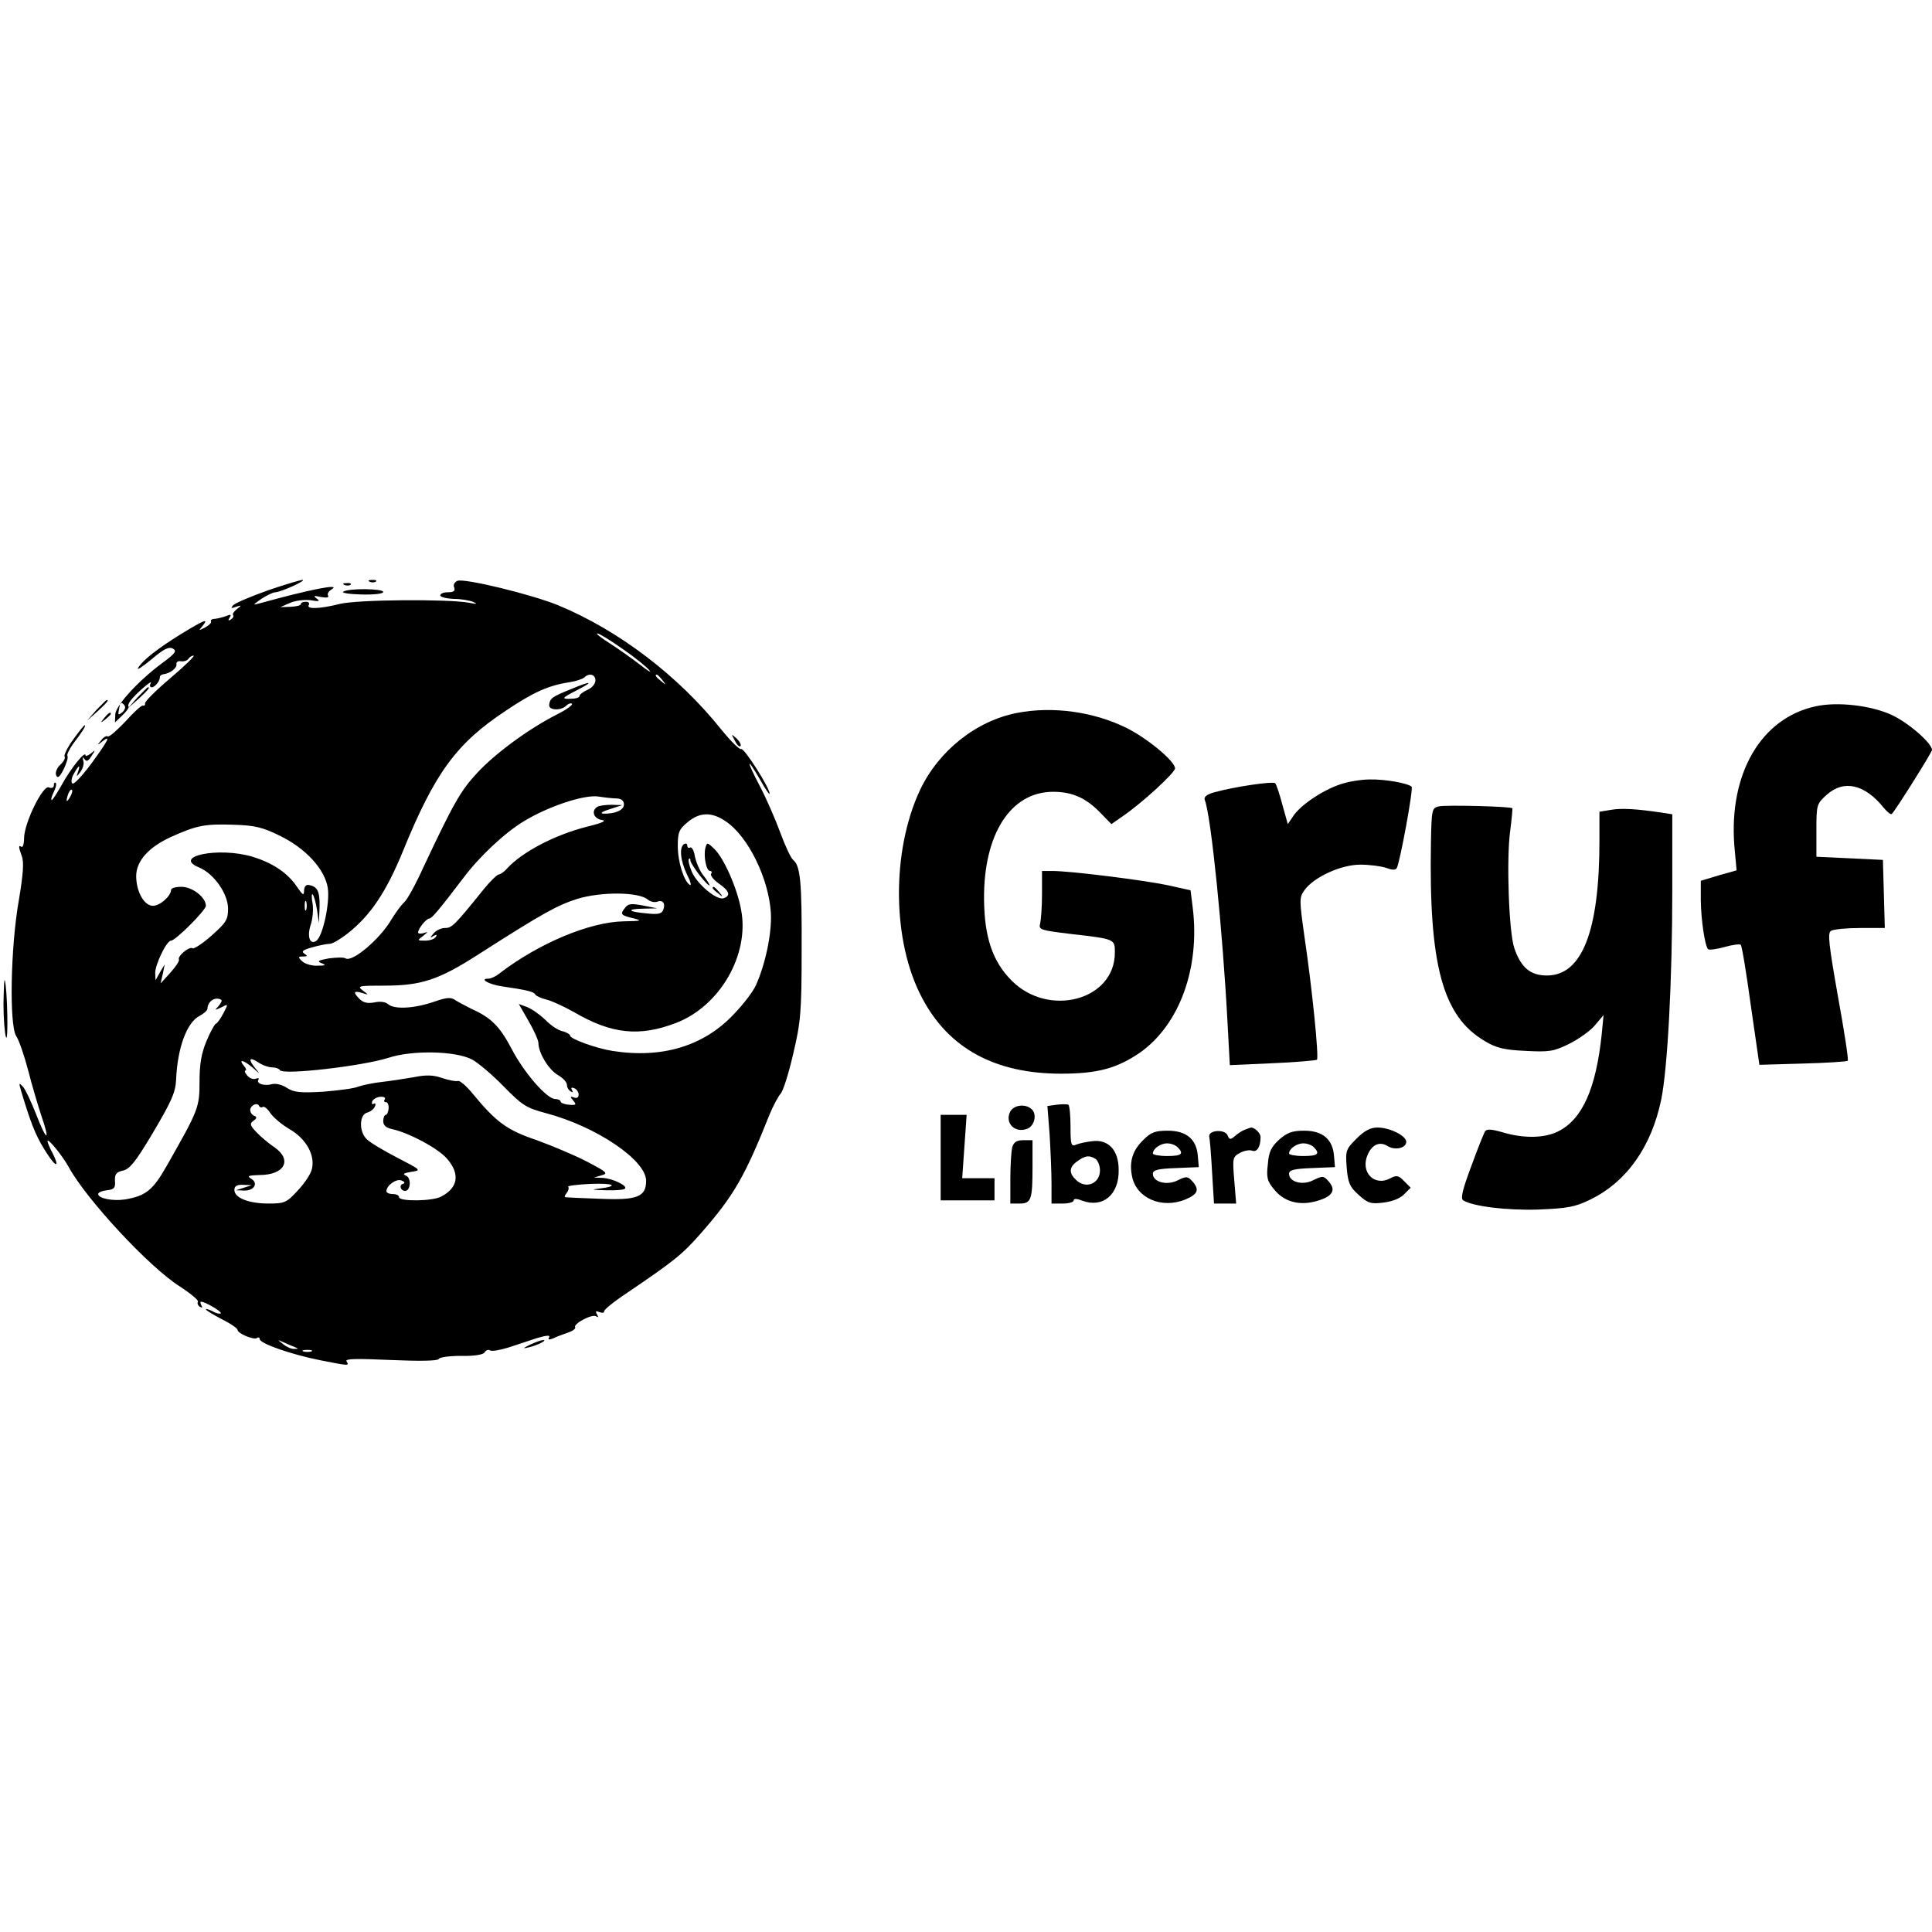
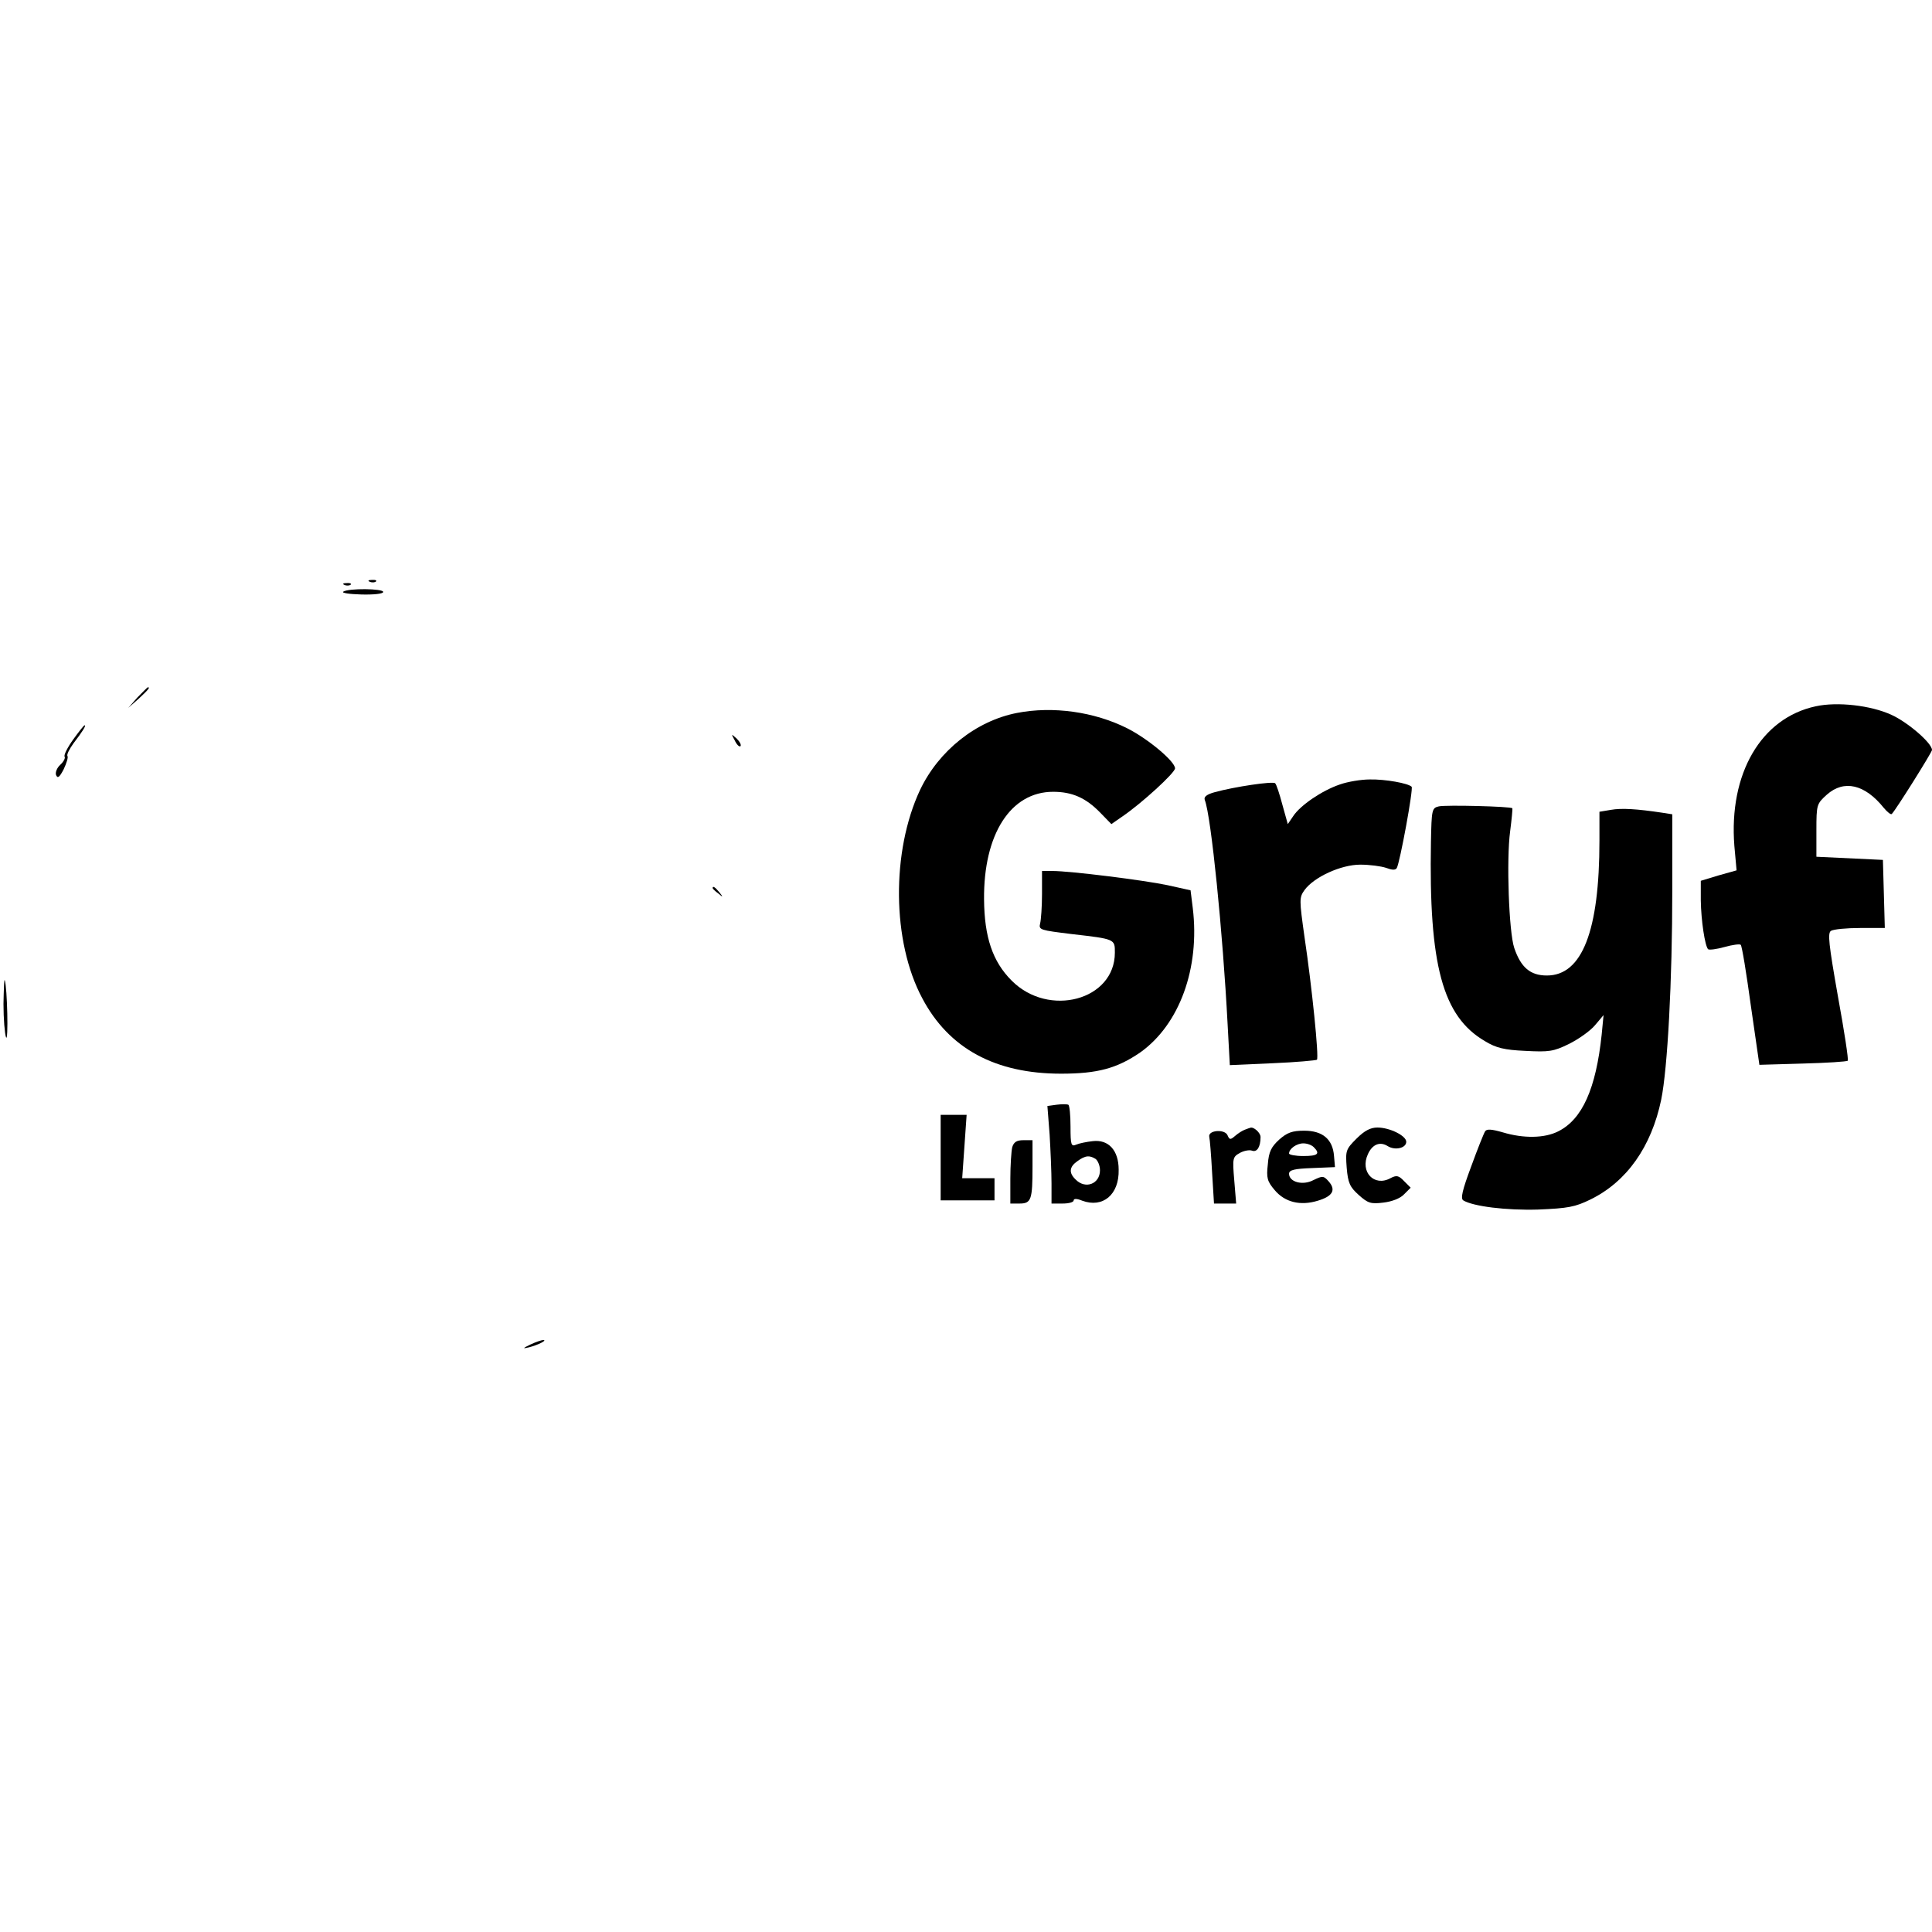
<svg xmlns="http://www.w3.org/2000/svg" version="1.0" width="610pt" height="610pt" viewBox="0 0 610 610" preserveAspectRatio="xMidYMid meet">
  <g transform="translate(0,610) scale(0.1,-0.1)" fill="#000000" stroke="none">
-     <path d="M846 4236 c-54 -19 -103 -40 -110 -47 -8 -9 -7 -11 9 -5 18 6 19 5 3 -7 -10 -8 -15 -16 -12 -19 3 -4 0 -9 -7 -14 -8 -5 -10 -3 -4 6 6 10 4 11 -11 5 -10 -4 -27 -8 -36 -9 -9 0 -14 -4 -12 -8 3 -4 -6 -12 -18 -19 -21 -11 -22 -11 -9 4 21 26 8 21 -66 -24 -76 -47 -123 -84 -137 -108 -6 -9 13 3 42 27 39 33 55 41 68 34 13 -7 8 -15 -33 -45 -76 -56 -147 -134 -149 -162 l-1 -26 23 22 c13 12 22 25 20 28 -3 3 1 13 8 21 18 23 70 67 62 53 -4 -7 -3 -13 3 -13 10 0 26 19 26 33 0 4 5 7 10 8 21 2 45 20 42 32 -1 7 6 11 15 9 9 -1 19 2 23 8 3 5 11 10 16 10 6 0 -27 -32 -73 -71 -46 -39 -82 -75 -80 -80 1 -5 -2 -8 -7 -7 -4 2 -29 -21 -55 -50 -27 -28 -51 -50 -56 -47 -4 3 -14 -3 -21 -13 -13 -15 -12 -16 4 -3 28 22 20 5 -34 -69 -28 -38 -55 -67 -60 -64 -5 3 -4 15 2 27 16 30 24 36 16 12 -7 -19 -6 -19 7 -2 8 11 12 26 9 35 -3 12 -2 13 4 5 6 -9 12 -6 22 10 13 20 13 21 -2 8 -10 -7 -17 -10 -17 -6 0 17 -48 -43 -75 -93 -16 -28 -30 -50 -32 -48 -3 2 1 14 7 26 6 12 9 24 6 28 -3 3 -6 0 -6 -7 0 -8 -6 -11 -16 -7 -19 7 -78 -113 -78 -161 0 -17 -4 -29 -8 -27 -10 7 -10 1 1 -30 7 -17 4 -58 -9 -135 -27 -151 -31 -397 -9 -432 9 -13 26 -63 38 -109 12 -47 31 -111 42 -144 29 -84 16 -80 -17 6 -16 40 -34 79 -41 86 -16 17 -16 19 6 -53 24 -76 39 -111 70 -158 28 -44 40 -43 17 2 -9 16 -16 34 -16 38 0 12 48 -47 67 -82 55 -101 254 -316 351 -377 34 -22 60 -44 57 -48 -3 -5 0 -12 6 -16 8 -4 9 -3 5 4 -4 7 -4 12 -1 12 13 0 67 -32 62 -37 -3 -2 -15 0 -26 7 -12 6 -21 8 -21 6 0 -3 23 -17 50 -31 28 -14 50 -29 50 -34 0 -11 50 -32 61 -26 5 4 9 2 9 -3 0 -14 101 -49 192 -67 92 -18 91 -18 82 -3 -5 8 29 9 139 4 93 -4 148 -3 152 3 3 6 35 10 72 10 41 -1 69 4 73 11 4 7 12 10 18 6 5 -3 30 1 56 9 25 8 66 22 91 30 30 9 43 10 39 3 -5 -8 -1 -9 12 -4 10 5 31 13 46 18 16 5 26 13 24 17 -7 11 53 43 66 35 7 -5 8 -3 3 6 -6 10 -4 12 8 7 9 -3 16 -2 14 2 -1 5 32 32 73 59 149 101 175 122 232 187 106 121 139 179 219 379 11 26 26 54 33 62 8 7 26 64 40 125 24 101 27 132 27 328 1 218 -4 268 -27 286 -7 6 -25 44 -40 85 -15 41 -44 108 -65 148 -44 84 -43 96 1 20 16 -29 30 -49 30 -44 0 19 -81 146 -90 141 -5 -3 -33 25 -63 62 -136 170 -324 313 -515 392 -83 34 -296 86 -318 77 -9 -4 -14 -13 -10 -21 4 -11 -2 -15 -19 -15 -14 0 -25 -4 -25 -10 0 -5 19 -10 43 -11 23 0 51 -5 62 -10 14 -6 10 -7 -15 -2 -67 12 -353 10 -408 -4 -63 -16 -106 -17 -97 -3 3 6 -1 10 -9 10 -9 0 -16 -3 -16 -7 0 -5 -15 -8 -33 -9 l-32 -1 30 13 c17 8 46 11 65 9 27 -5 32 -3 20 5 -12 9 -9 10 13 5 18 -3 26 -2 23 4 -4 5 2 15 11 20 33 20 -68 0 -227 -44 -23 -6 -23 -6 5 14 17 11 37 21 45 21 18 1 100 38 85 39 -5 0 -54 -14 -109 -33z m1120 -185 c38 -26 76 -57 84 -67 8 -10 -5 -2 -30 18 -25 19 -67 49 -95 67 -27 17 -45 31 -39 31 6 0 42 -22 80 -49z m-86 -99 c0 -11 -11 -24 -25 -30 -14 -6 -25 -15 -25 -19 0 -5 -11 -9 -25 -9 -34 -2 -32 2 15 26 57 29 49 32 -15 5 -62 -25 -68 -29 -71 -50 -3 -18 37 -20 54 -3 6 6 14 9 18 6 3 -4 -18 -19 -48 -34 -87 -44 -195 -123 -252 -185 -52 -56 -74 -95 -170 -299 -24 -53 -51 -102 -60 -109 -8 -7 -26 -31 -40 -54 -37 -63 -124 -136 -145 -123 -5 4 -29 3 -53 0 -33 -6 -38 -9 -23 -15 16 -6 13 -8 -13 -8 -18 -1 -40 6 -48 14 -14 13 -13 15 3 15 14 0 15 2 4 9 -11 7 -4 12 25 20 21 6 46 11 55 11 9 0 34 15 57 33 72 57 121 130 174 259 101 248 169 341 325 444 86 58 135 80 201 90 20 3 41 10 47 15 15 15 35 10 35 -9z m211 1 c13 -16 12 -17 -3 -4 -17 13 -22 21 -14 21 2 0 10 -8 17 -17z m-1697 -82 c3 -5 -1 -14 -8 -20 -12 -10 -14 -9 -11 6 2 10 4 19 4 21 2 5 10 2 15 -7z m-173 -288 c-12 -20 -14 -14 -5 12 4 9 9 14 11 11 3 -2 0 -13 -6 -23z m1727 -4 c14 -1 22 -7 22 -19 0 -18 -28 -30 -65 -29 -12 1 -3 7 20 14 l40 13 -35 1 c-19 0 -40 -3 -45 -7 -19 -13 -10 -37 15 -41 17 -2 3 -9 -46 -21 -103 -26 -205 -80 -253 -132 -8 -10 -20 -18 -26 -19 -5 0 -27 -21 -48 -47 -92 -114 -100 -122 -122 -122 -12 0 -29 -8 -36 -17 -12 -14 -12 -16 0 -8 10 5 12 4 7 -3 -4 -7 -19 -12 -34 -12 -25 0 -25 1 -6 15 16 13 16 14 2 9 -10 -3 -18 -2 -18 2 1 13 26 44 36 44 8 1 31 28 107 128 50 67 131 143 191 179 77 47 191 85 236 78 19 -3 45 -6 58 -6z m343 -72 c71 -47 137 -182 143 -291 3 -63 -17 -159 -47 -226 -8 -19 -39 -60 -69 -91 -95 -102 -228 -142 -385 -117 -51 8 -133 38 -133 48 0 4 -11 11 -24 14 -14 3 -38 19 -54 36 -17 16 -42 34 -57 40 l-27 10 31 -54 c17 -29 31 -61 31 -69 0 -31 32 -84 61 -101 16 -9 29 -23 29 -31 0 -8 5 -17 12 -21 7 -4 8 -3 4 4 -4 7 -2 10 7 6 7 -2 14 -12 14 -20 0 -9 -6 -13 -15 -9 -12 4 -13 3 -2 -10 11 -13 9 -15 -14 -13 -14 1 -26 6 -26 10 0 4 -8 8 -17 8 -26 0 -98 82 -138 159 -38 72 -65 98 -127 126 -18 9 -41 21 -50 27 -14 10 -27 9 -65 -4 -62 -22 -127 -26 -147 -9 -9 8 -26 10 -44 6 -21 -4 -34 -1 -46 10 -22 22 -20 28 7 20 22 -7 22 -7 2 8 -18 14 -13 15 70 15 114 0 170 18 293 97 208 133 250 156 315 177 76 23 193 22 222 -2 8 -7 21 -10 30 -7 18 7 27 -6 19 -26 -4 -12 -17 -15 -51 -11 -61 5 -67 14 -12 15 l44 1 -45 9 c-37 7 -47 6 -57 -8 -16 -20 -13 -23 29 -33 27 -7 22 -8 -33 -9 -107 -2 -268 -69 -394 -166 -10 -8 -25 -15 -33 -15 -30 0 1 -18 41 -24 82 -12 102 -17 107 -26 3 -5 19 -12 35 -16 17 -4 56 -22 88 -40 118 -69 206 -78 321 -34 139 53 233 216 206 357 -12 68 -55 165 -85 193 -22 21 -23 21 -28 2 -6 -26 3 -72 15 -72 5 0 7 -4 3 -9 -3 -5 8 -19 25 -31 33 -23 38 -38 15 -46 -21 -8 -84 44 -101 84 -8 19 -12 37 -9 40 3 3 5 1 5 -5 0 -6 14 -27 30 -48 17 -21 30 -34 30 -30 0 4 -9 18 -20 32 -11 14 -22 40 -26 59 -3 19 -10 31 -15 28 -5 -3 -9 0 -9 6 0 6 -4 8 -10 5 -16 -10 -12 -52 9 -96 11 -21 15 -36 9 -33 -19 12 -38 73 -38 123 0 43 4 53 31 75 38 32 76 33 120 3z m-1407 -46 c82 -40 142 -106 151 -165 7 -47 -16 -154 -37 -167 -20 -13 -29 15 -17 51 6 17 9 47 6 67 -4 19 -3 33 0 29 4 -3 10 -25 14 -49 l6 -42 2 52 c1 50 -7 65 -36 69 -7 1 -13 -7 -13 -18 0 -17 -4 -15 -23 13 -29 43 -77 75 -140 94 -107 32 -255 1 -168 -34 47 -20 91 -83 91 -130 0 -35 -6 -44 -52 -85 -28 -25 -56 -43 -60 -40 -11 7 -49 -26 -43 -36 2 -4 -10 -22 -27 -41 l-31 -34 7 30 6 30 -15 -25 -14 -25 -1 23 c0 27 36 102 50 102 14 0 110 96 110 110 0 27 -43 60 -77 60 -18 0 -33 -4 -33 -10 0 -19 -35 -50 -57 -50 -28 0 -53 45 -53 94 0 47 39 91 109 123 82 37 107 42 198 39 68 -2 92 -8 147 -35z m83 -233 c-3 -7 -5 -2 -5 12 0 14 2 19 5 13 2 -7 2 -19 0 -25z m-267 -288 c0 -3 -6 -12 -12 -19 -11 -11 -9 -11 10 -2 23 12 23 12 8 -17 -9 -17 -19 -32 -24 -34 -4 -1 -18 -26 -30 -55 -16 -38 -22 -72 -22 -128 0 -82 -3 -89 -103 -265 -44 -78 -67 -96 -132 -107 -38 -6 -85 3 -85 17 0 5 12 10 28 12 22 2 27 8 25 29 -1 22 4 28 25 33 21 4 40 28 88 108 65 109 78 138 80 178 4 101 34 183 75 203 13 7 24 17 24 22 0 17 14 32 30 32 8 0 15 -3 15 -7z m790 -185 c19 -10 64 -48 100 -85 59 -60 71 -68 135 -85 158 -42 315 -148 315 -213 0 -51 -28 -62 -145 -57 -55 2 -104 4 -109 5 -5 0 -3 6 3 13 6 8 8 16 5 20 -3 3 28 7 70 9 75 3 93 -7 26 -15 -25 -3 -19 -4 21 -5 31 -1 59 1 62 5 10 9 -40 33 -72 34 l-26 1 24 7 c22 6 18 10 -45 43 -38 20 -110 50 -159 68 -95 32 -128 57 -201 145 -20 25 -42 44 -48 42 -6 -2 -28 2 -49 9 -28 10 -51 11 -90 3 -29 -5 -74 -12 -101 -15 -27 -3 -61 -10 -75 -15 -14 -6 -64 -12 -112 -16 -71 -4 -91 -2 -113 12 -14 10 -35 15 -47 12 -25 -7 -51 2 -43 14 3 5 -1 6 -9 3 -8 -3 -20 2 -27 11 -7 8 -9 15 -5 15 4 0 2 7 -5 15 -19 23 0 18 29 -7 22 -20 23 -20 8 -2 -24 29 -21 39 8 20 13 -9 33 -16 44 -16 11 0 22 -4 25 -9 10 -16 260 13 342 39 76 25 212 22 264 -5z m-275 -126 c-4 -5 -2 -9 4 -9 5 0 9 -9 8 -20 -1 -11 -5 -20 -9 -20 -4 0 -8 -9 -8 -20 0 -13 9 -21 28 -25 54 -12 144 -60 173 -93 42 -48 36 -92 -18 -120 -27 -15 -133 -16 -133 -2 0 6 -9 10 -20 10 -11 0 -20 4 -20 9 0 18 31 40 47 34 11 -4 13 -8 5 -11 -13 -4 -7 -22 7 -22 18 0 20 41 3 48 -12 5 -8 8 16 12 33 5 33 5 -44 45 -43 22 -86 48 -96 58 -25 24 -24 77 1 84 11 3 22 12 25 20 3 8 1 11 -4 8 -5 -3 -7 0 -5 7 3 8 15 14 25 15 11 1 18 -2 15 -8z m-385 -24 c4 3 15 -6 24 -20 9 -13 36 -36 60 -50 52 -30 81 -81 71 -125 -3 -16 -24 -47 -45 -69 -35 -38 -41 -41 -92 -41 -63 0 -108 18 -108 43 0 12 8 17 28 16 l27 -1 -25 -8 -25 -8 26 -1 c32 -1 46 24 21 38 -13 8 -7 10 27 11 80 0 105 48 47 88 -18 12 -44 34 -57 48 -20 21 -21 27 -9 35 11 8 12 12 3 16 -7 2 -13 11 -13 18 0 15 23 26 28 13 2 -4 7 -6 12 -3z m100 -758 c13 -5 13 -6 -1 -6 -8 -1 -24 6 -35 15 -19 15 -19 15 1 6 11 -5 27 -12 35 -15z m53 -14 c-7 -2 -19 -2 -25 0 -7 3 -2 5 12 5 14 0 19 -2 13 -5z" />
    <path d="M2250 3296 c0 -2 8 -10 18 -17 15 -13 16 -12 3 4 -13 16 -21 21 -21 13z" />
    <path d="M1168 4263 c7 -3 16 -2 19 1 4 3 -2 6 -13 5 -11 0 -14 -3 -6 -6z" />
    <path d="M1088 4253 c7 -3 16 -2 19 1 4 3 -2 6 -13 5 -11 0 -14 -3 -6 -6z" />
    <path d="M1084 4232 c-7 -4 19 -8 57 -9 38 -1 69 2 69 8 0 11 -110 12 -126 1z" />
    <path d="M434 3898 l-29 -33 33 29 c30 28 37 36 29 36 -2 0 -16 -15 -33 -32z" />
-     <path d="M304 3858 l-29 -33 33 29 c30 28 37 36 29 36 -2 0 -16 -15 -33 -32z" />
    <path d="M5733 3870 c-173 -37 -275 -213 -257 -441 l7 -77 -57 -16 -56 -17 0 -62 c1 -64 13 -143 23 -154 4 -3 27 0 52 7 25 7 48 10 51 7 4 -3 18 -90 32 -192 l27 -187 137 4 c75 2 139 6 142 9 3 2 -11 94 -31 203 -29 165 -33 200 -22 207 8 5 49 9 92 9 l78 0 -3 108 -3 107 -105 5 -105 5 0 83 c0 82 1 84 33 113 54 48 120 33 180 -42 11 -13 22 -22 25 -19 13 13 127 195 127 202 0 22 -77 88 -128 111 -65 30 -171 42 -239 27z" />
    <path d="M3211 3849 c-129 -25 -247 -119 -306 -243 -91 -194 -89 -479 7 -658 84 -159 231 -238 438 -238 116 0 177 17 250 67 124 88 189 266 166 456 l-7 56 -72 16 c-75 16 -308 45 -364 45 l-33 0 0 -72 c0 -40 -3 -82 -6 -94 -5 -20 1 -21 98 -33 140 -16 138 -16 138 -59 0 -150 -209 -206 -326 -88 -60 60 -86 137 -87 256 -2 206 84 340 218 340 60 0 103 -19 148 -65 l36 -37 36 25 c60 41 165 137 165 151 0 22 -85 93 -150 126 -105 53 -236 71 -349 49z" />
-     <path d="M329 3833 c-13 -16 -12 -17 4 -4 9 7 17 15 17 17 0 8 -8 3 -21 -13z" />
    <path d="M231 3765 c-18 -25 -30 -49 -27 -54 3 -4 -3 -16 -14 -26 -10 -9 -16 -24 -13 -32 5 -12 11 -7 24 18 9 19 15 38 12 42 -3 4 6 22 19 40 29 38 41 57 35 57 -2 0 -18 -20 -36 -45z" />
    <path d="M2320 3762 c6 -13 14 -21 18 -18 3 4 -2 14 -12 24 -18 16 -18 16 -6 -6z" />
    <path d="M4230 3623 c-56 -19 -125 -66 -147 -100 l-17 -25 -17 61 c-9 34 -19 65 -23 68 -7 7 -128 -11 -190 -28 -26 -7 -36 -15 -32 -25 20 -51 57 -419 72 -708 l7 -129 135 6 c74 3 137 9 140 11 7 7 -16 232 -39 386 -17 121 -17 126 0 150 30 41 115 80 176 80 30 0 66 -5 81 -10 19 -7 29 -8 34 -1 10 17 53 251 47 257 -11 11 -83 24 -132 23 -27 0 -70 -7 -95 -16z" />
    <path d="M4543 3554 c-22 -5 -23 -10 -25 -112 -7 -390 37 -551 170 -629 36 -22 62 -28 128 -31 75 -4 89 -2 138 22 30 15 67 41 82 59 l27 32 -6 -62 c-18 -170 -61 -267 -137 -305 -43 -22 -110 -23 -176 -3 -35 10 -50 11 -55 3 -4 -6 -24 -56 -44 -111 -28 -75 -34 -101 -25 -107 31 -19 136 -32 236 -29 95 4 117 8 166 32 114 56 192 166 223 315 20 98 35 373 35 664 l0 237 -32 5 c-80 12 -128 15 -162 9 l-36 -6 0 -91 c0 -286 -55 -426 -166 -426 -52 0 -82 25 -103 87 -17 50 -25 280 -13 368 5 39 8 71 7 73 -5 6 -210 11 -232 6z" />
    <path d="M11 2930 c0 -47 4 -94 8 -105 8 -19 4 158 -4 180 -2 6 -3 -28 -4 -75z" />
    <path d="M3336 2612 l-29 -4 7 -90 c3 -50 6 -120 6 -155 l0 -63 35 0 c19 0 35 4 35 10 0 6 10 6 27 -1 65 -24 117 19 115 98 0 61 -32 96 -82 90 -19 -2 -43 -7 -52 -11 -16 -7 -18 -1 -18 57 0 36 -3 67 -7 69 -5 2 -21 2 -37 0z m123 -171 c7 -5 14 -21 14 -36 0 -43 -46 -61 -77 -29 -22 21 -20 40 6 58 25 18 37 19 57 7z" />
-     <path d="M3190 2591 c-19 -36 14 -70 53 -55 22 8 31 42 17 59 -18 21 -57 18 -70 -4z" />
    <path d="M2970 2445 l0 -135 85 0 85 0 0 35 0 35 -51 0 -51 0 7 100 7 100 -41 0 -41 0 0 -135z" />
    <path d="M3930 2533 c-8 -3 -22 -12 -31 -20 -14 -12 -17 -12 -23 2 -8 21 -62 17 -58 -4 2 -8 6 -58 9 -113 l6 -98 35 0 35 0 -6 73 c-6 71 -5 74 18 87 13 7 30 10 38 7 16 -6 27 12 27 43 0 14 -23 34 -33 29 -1 0 -9 -3 -17 -6z" />
    <path d="M4283 2505 c-34 -34 -35 -38 -31 -92 4 -48 10 -61 38 -86 29 -26 38 -29 78 -24 26 3 53 13 65 26 l21 21 -21 21 c-17 18 -24 19 -43 9 -51 -28 -97 20 -71 76 14 31 38 41 63 25 23 -14 58 -6 58 14 0 19 -52 45 -91 45 -22 0 -41 -10 -66 -35z" />
-     <path d="M3610 2501 c-34 -33 -45 -68 -36 -114 13 -70 94 -105 169 -74 40 17 45 31 21 58 -14 15 -18 16 -46 2 -34 -17 -78 -5 -78 21 0 12 17 16 73 18 l72 3 -3 35 c-4 53 -36 80 -95 80 -40 0 -53 -5 -77 -29z m108 -23 c21 -21 13 -28 -33 -28 -25 0 -45 4 -45 8 0 15 24 32 45 32 12 0 26 -5 33 -12z" />
-     <path d="M4039 2502 c-25 -23 -33 -38 -36 -78 -5 -43 -2 -54 22 -82 32 -38 81 -50 136 -33 47 14 58 34 34 61 -16 18 -19 18 -48 4 -34 -18 -77 -6 -77 20 0 12 17 16 73 18 l72 3 -3 35 c-4 53 -36 80 -94 80 -38 0 -54 -6 -79 -28z m109 -24 c21 -21 13 -28 -33 -28 -25 0 -45 4 -45 8 0 15 24 32 45 32 12 0 26 -5 33 -12z" />
+     <path d="M4039 2502 c-25 -23 -33 -38 -36 -78 -5 -43 -2 -54 22 -82 32 -38 81 -50 136 -33 47 14 58 34 34 61 -16 18 -19 18 -48 4 -34 -18 -77 -6 -77 20 0 12 17 16 73 18 l72 3 -3 35 c-4 53 -36 80 -94 80 -38 0 -54 -6 -79 -28z m109 -24 c21 -21 13 -28 -33 -28 -25 0 -45 4 -45 8 0 15 24 32 45 32 12 0 26 -5 33 -12" />
    <path d="M3196 2478 c-3 -13 -6 -58 -6 -100 l0 -78 29 0 c37 0 41 12 41 116 l0 84 -29 0 c-21 0 -30 -6 -35 -22z" />
    <path d="M1675 1855 c-25 -12 -26 -14 -5 -9 28 7 60 23 45 23 -5 0 -23 -6 -40 -14z" />
  </g>
</svg>